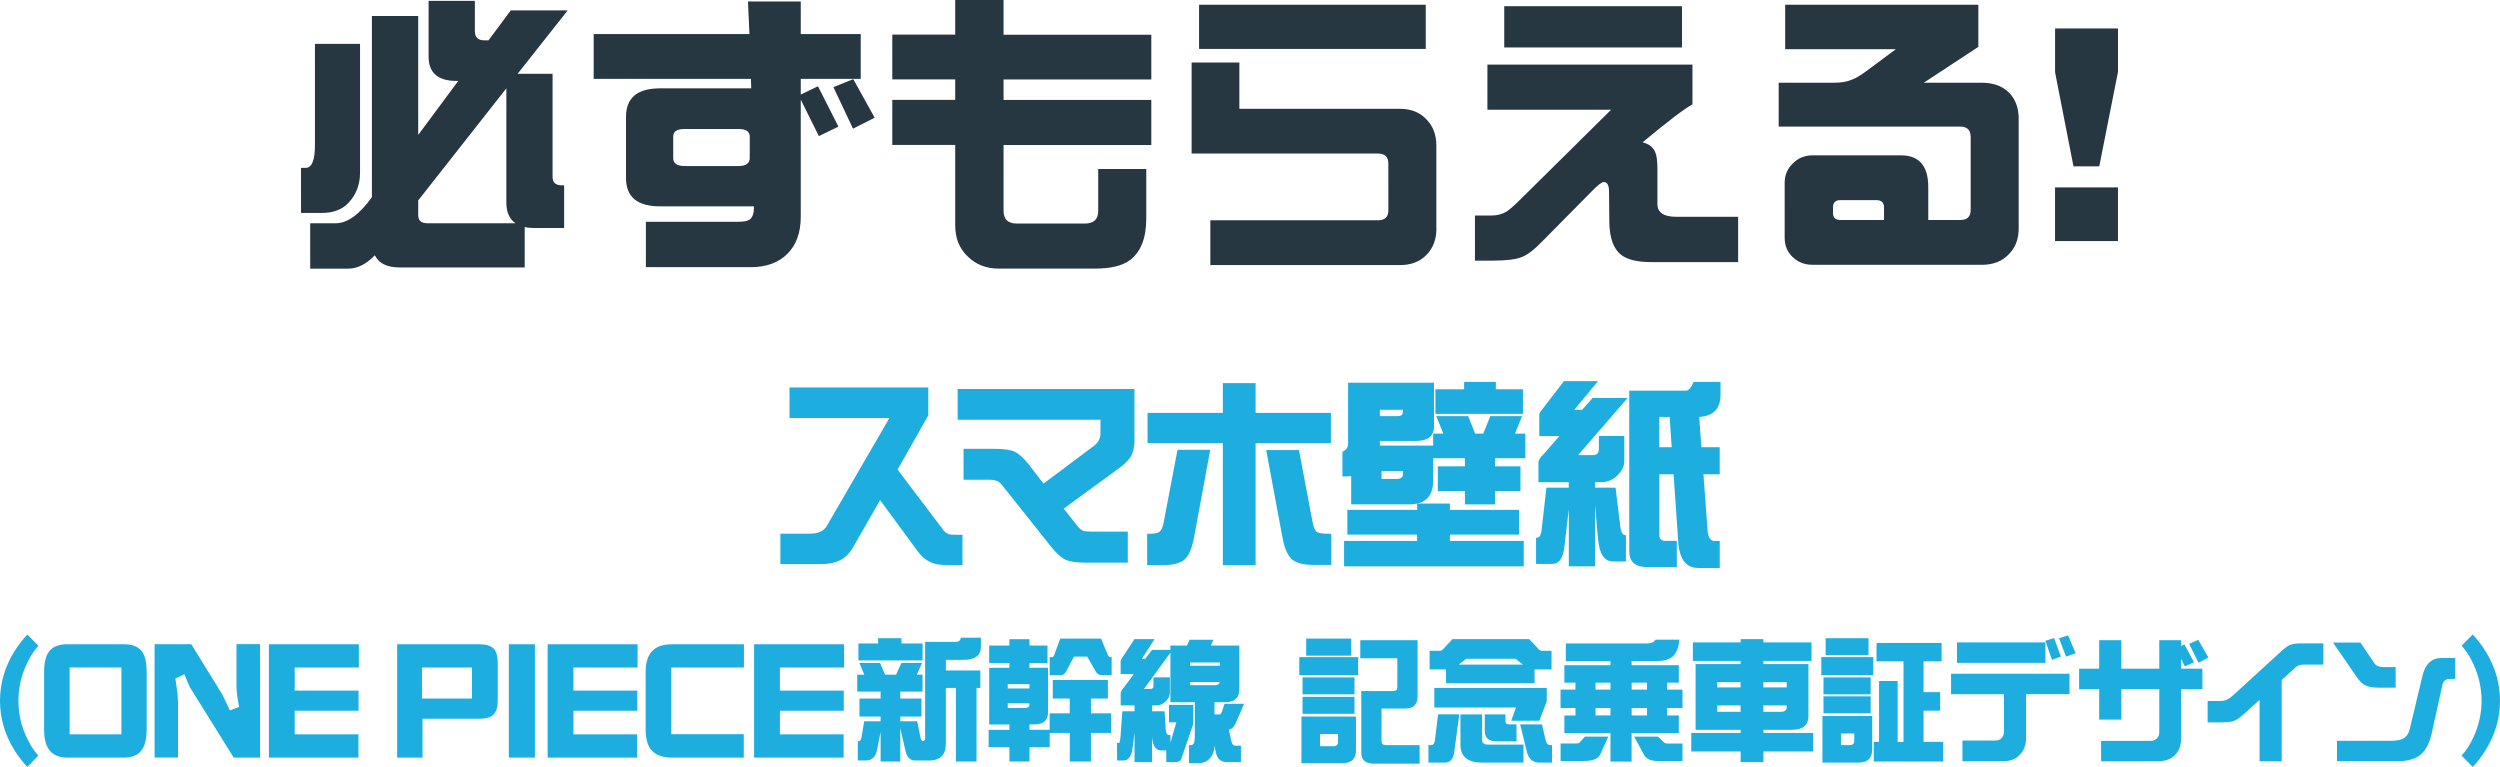
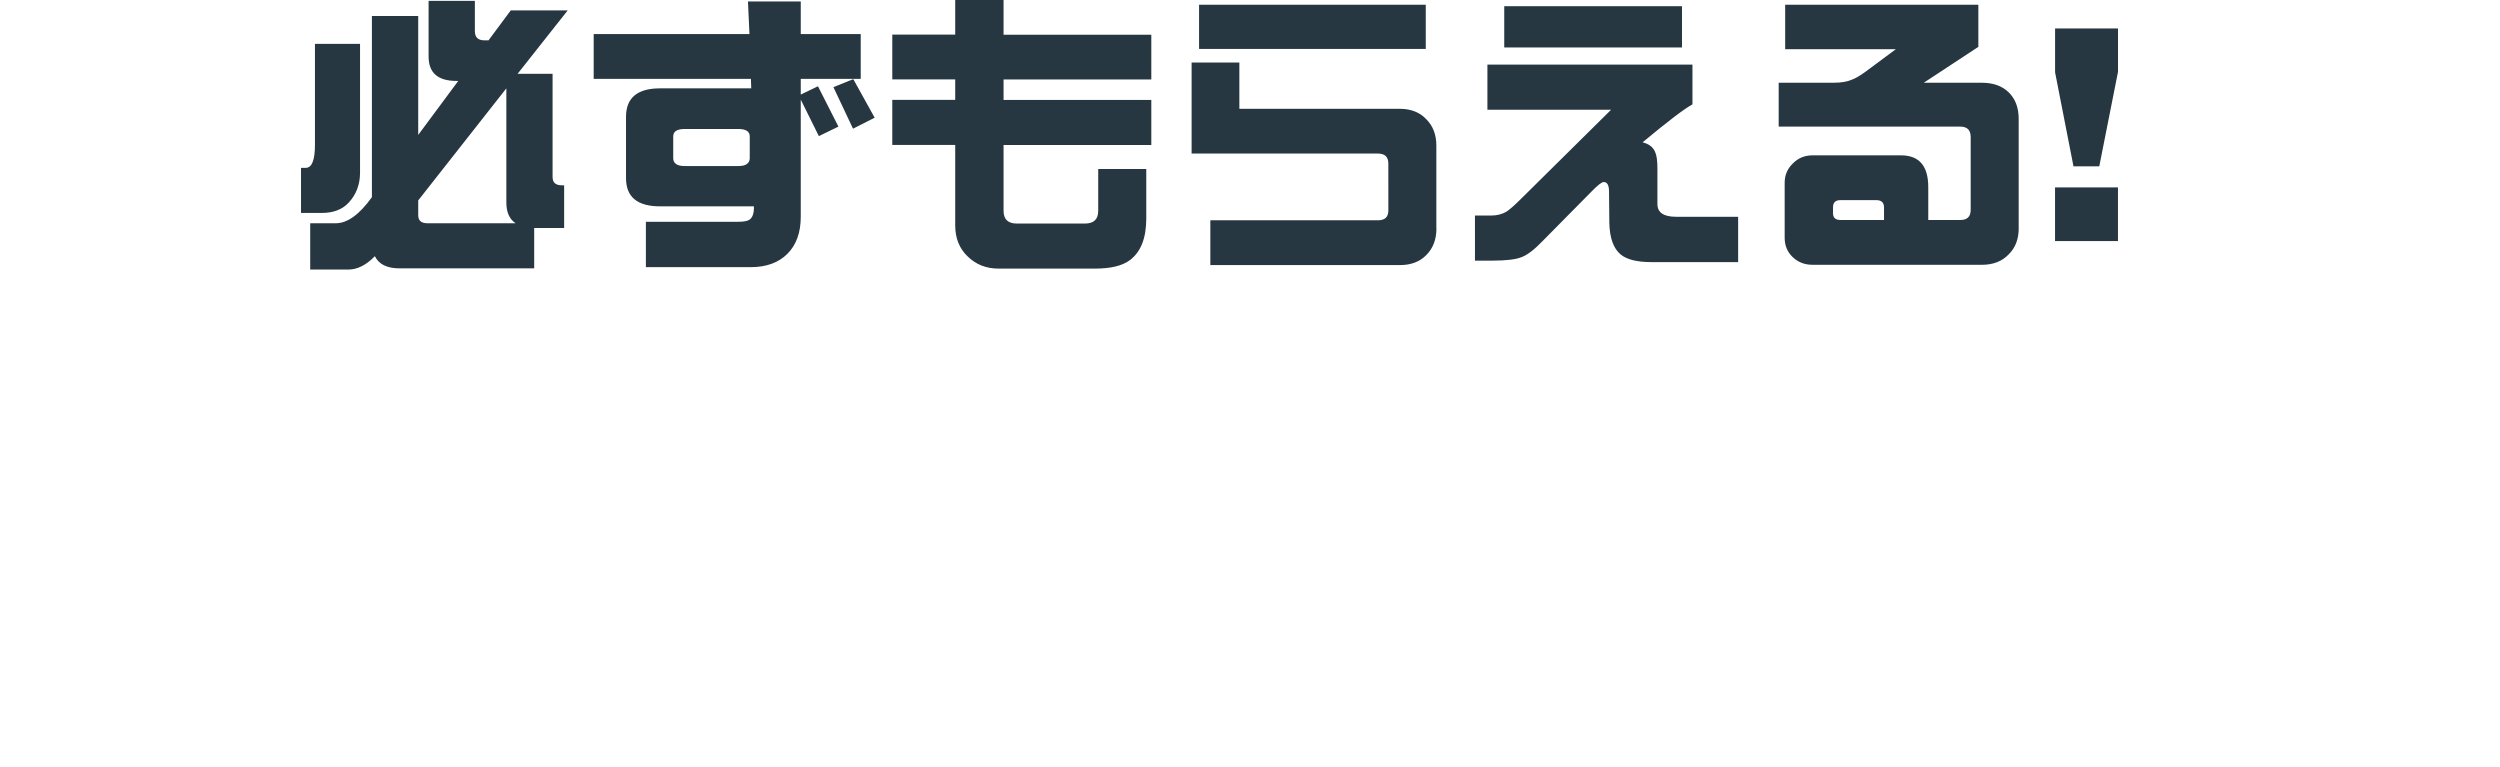
<svg xmlns="http://www.w3.org/2000/svg" width="590" height="181" viewBox="0 0 590 181">
  <g>
-     <path fill="#263741" d="M74.33 10.36h10.64v30.37c0 2.8-.89 5.16-2.66 7.07-1.49 1.63-3.6 2.45-6.3 2.45h-4.97V39.61h1.12c1.45 0 2.17-1.82 2.17-5.46V10.36Zm13.45-6.58H98.7v28.06l9.45-12.74h-.42c-4.39 0-6.58-1.91-6.58-5.74V.21h10.92v7.14c0 1.45.75 2.17 2.24 2.17h.98l5.25-7.07h13.44l-11.83 14.97h8.26v24.35c0 1.31.72 1.96 2.17 1.96h.56v10.08h-7.07c-.84 0-1.59-.07-2.24-.21v9.52H94.28c-2.94 0-4.88-.96-5.81-2.87-2.05 2.1-4.13 3.15-6.23 3.15h-9.03V52.69h6.02c2.75 0 5.6-2.05 8.54-6.16V3.78Zm31.72 17.07L98.7 47.3v3.5c0 1.26.72 1.89 2.17 1.89h20.8c-1.45-.98-2.17-2.61-2.17-4.9V20.85Zm83.63-2.24h-14.15v3.71l4.06-1.96 4.83 9.52-4.62 2.24-4.27-8.61v27.64c0 3.73-1.05 6.65-3.15 8.75-2.1 2.1-5 3.15-8.68 3.15h-24.72V52.34h21.71c1.35 0 2.26-.16 2.73-.49.75-.51 1.1-1.56 1.05-3.15h-22.13c-5.37 0-8.05-2.21-8.05-6.65V27.57c0-4.48 2.68-6.72 8.05-6.72h21.5l-.07-2.24h-37.11V8.04h36.76l-.35-7.7h12.46v7.7h14.15v10.57ZM176.94 37.3v-5.11c0-1.17-.91-1.75-2.73-1.75h-12.6c-1.82 0-2.73.58-2.73 1.75v5.11c0 1.26.91 1.89 2.73 1.89h12.6c1.82 0 2.73-.63 2.73-1.89Zm29.48-9.52-5.11 2.59-4.62-9.8 4.69-1.89 5.04 9.1Zm65.29 6.44h-34.87v15.53c0 2.01 1.05 3.01 3.15 3.01h16.04c2.1 0 3.15-1 3.15-3.01v-9.87h11.34v11.68c0 4.67-1.31 7.95-3.92 9.87-1.78 1.31-4.51 1.96-8.19 1.96h-22.76c-2.9 0-5.32-.96-7.28-2.87-1.96-1.87-2.94-4.31-2.94-7.35V34.21h-14.85V23.57h14.85v-4.83h-14.85V8.17h14.85V0h11.41v8.19h34.87v10.57h-34.87v4.83h34.87v10.64ZM339 53.88c0 2.61-.79 4.71-2.38 6.3-1.54 1.59-3.62 2.38-6.23 2.38h-44.75V51.99h39.56c1.63 0 2.45-.77 2.45-2.31V38.62c0-1.59-.82-2.38-2.45-2.38h-43.98V14.76h11.27v10.92h37.88c2.61 0 4.69.82 6.23 2.45 1.59 1.59 2.38 3.66 2.38 6.23v19.52Zm-2.52-42.33h-53.5V1.12h53.5v10.43Zm73.71 50.31h-20.38c-3.46 0-5.91-.61-7.35-1.82-1.68-1.4-2.57-3.87-2.66-7.42l-.07-7.42c0-1.49-.42-2.24-1.26-2.24-.47 0-1.42.75-2.87 2.24l-11.48 11.62c-2.06 2.15-3.78 3.45-5.18 3.92-1.35.51-3.6.77-6.72.77h-4.13V50.87h3.78c1.4 0 2.61-.3 3.64-.91.79-.51 2.01-1.59 3.64-3.22l21.08-20.85h-29.2V15.25h48.39v9.38c-1.96 1.07-5.88 4.06-11.77 8.96 1.49.37 2.47 1.12 2.94 2.24.37.75.56 2.05.56 3.92v8.4c0 2.01 1.47 3.01 4.41 3.01h14.64v10.71ZM396.95 11.2H355V1.47h41.95v9.73Zm79.47 42.61c0 2.61-.79 4.69-2.38 6.23-1.54 1.63-3.64 2.45-6.3 2.45h-39.98c-1.87 0-3.43-.61-4.69-1.82-1.26-1.21-1.89-2.73-1.89-4.55V43.17c0-1.82.63-3.33 1.89-4.55 1.26-1.31 2.82-1.96 4.69-1.96h20.87c4.29 0 6.44 2.5 6.44 7.49v7.77h7.56c1.63 0 2.45-.79 2.45-2.38V32.33c0-1.63-.82-2.45-2.45-2.45h-42.86V19.52h13.09c1.68 0 3.06-.23 4.13-.7.84-.28 1.96-.93 3.36-1.96l7.07-5.25H421.3V1.12h45.59v9.94l-12.88 8.47h13.72c2.66 0 4.76.75 6.3 2.24 1.59 1.54 2.38 3.64 2.38 6.3v25.75Zm-31.79-1.89v-2.94c0-1.17-.61-1.75-1.82-1.75h-8.47c-1.17 0-1.75.56-1.75 1.68v1.4c0 1.07.58 1.61 1.75 1.61h10.29ZM499.84 17l-4.41 22.25h-6.09L485 17.07V6.72h14.85v10.29Zm0 39.89h-14.85V44.23h14.85v12.66Z" />
-     <path fill="#1daedf" d="M227.15 133.37h-3.17c-1.63 0-2.87-.14-3.7-.43-1.38-.45-2.61-1.39-3.7-2.83l-8.88-12.09-6.15 10.75c-.9 1.66-1.97 2.8-3.22 3.41-1.22.64-2.8.96-4.75.96h-9.41v-7.2h7.06c1.89 0 3.19-.61 3.89-1.82l14.79-25.48h-23.58v-7.2h32.75v6.57l-7.25 12.81 10.71 14.15c.38.54.85.91 1.39 1.1.32.1.88.14 1.68.14h1.54v7.15Zm40.6-29.41c0 1.57-.34 2.9-1.01 3.98-.51.8-1.41 1.66-2.69 2.59l-13.01 9.5 3.17 4.03c.48.61.94 1.01 1.39 1.2.35.13.99.19 1.92.19h8.64v7.34h-10.04c-2.11 0-3.68-.24-4.71-.72-.99-.48-2.13-1.52-3.41-3.12l-11.38-14.3c-.48-.64-.94-1.02-1.39-1.15-.38-.19-1.02-.29-1.92-.29h-5.91v-7.29h7.25c2.21 0 3.81.22 4.8.67 1.02.48 2.18 1.54 3.46 3.17l3.36 4.37 11.86-8.88c1.06-.8 1.58-1.77 1.58-2.93v-3.26H226v-7.25h41.73v12.14Zm17.86 2.21-3.79 20.49c-.48 2.69-1.23 4.48-2.26 5.37-.99.9-2.74 1.34-5.23 1.34h-3.6v-7.39c1.38 0 2.27-.11 2.69-.34.58-.32.98-1.1 1.2-2.35l3.27-17.13h7.73Zm28.48-1.59h-17.77v28.79h-7.73v-28.79h-17.77v-7.15h17.77v-7.01h7.73v7.01h17.77v7.15Zm.09 28.74h-4.13c-2.47 0-4.21-.46-5.23-1.39-.99-.9-1.73-2.67-2.21-5.33l-3.79-20.39h7.73l3.22 17.03c.22 1.28.61 2.08 1.15 2.4.48.22 1.57.34 3.26.34v7.34Zm3.98-42.99h20.26v10.32c0 2.27-1.44 3.41-4.32 3.41h-8.45v1.1h12.58v-2.83h2.4l-1.68-4.13h7.54l1.63 4.13h1.92l1.68-4.13h7.49l-1.68 4.13h2.45v5.81h-7.15v1.92h6v5.81h-6v3.17h-7.11v-3.17h-6.39v-5.81h6.39v-1.92h-7.49v5.28c0 3.74-1.89 5.61-5.67 5.61h-13.68v-6.67c-.64.06-1.33.1-2.07.1v-5.81c.9-.48 1.34-1.1 1.34-1.87V90.34Zm40.34 29.99v5.85h-16.33v1.49h17.43v6h-42.4v-6h17.24v-1.49h-16.47v-5.85h16.47v-1.49h7.73v1.49h16.33ZM325.66 98.2h4.32c.74 0 1.1-.37 1.1-1.1v-.38h-5.43v1.49Zm3.93 14.83c.99 0 1.49-.37 1.49-1.1v-.77h-5.04v1.87h3.55Zm15.94-22.89h7.49v1.73h6.39v5.81h-20.65v-5.81h6.77v-1.73Zm23.54-.19h8.07l-5.62 6.76h1.87l2.45-2.78h8.26l-11.67 13.48h3.41c.99 0 1.49-.45 1.49-1.34v-3.17h6v6c0 1.02-.46 2.05-1.39 3.07-1.12 1.22-2.47 1.82-4.03 1.82h-1.49v1.3h4.85l1.15 9.36c.16 1.25.59 1.87 1.3 1.87v6.19h-3.02c-2.05 0-3.23-1.74-3.55-5.23l-.72-8.11v14.49h-6.19v-13.53l-1.06 9.12c-.32 2.56-1.28 3.84-2.88 3.84h-3.79v-6.19h.19c.58 0 .94-.54 1.1-1.63l1.15-10.17h5.28v-1.3h-7.15v-4.7c0-.51.48-1.23 1.44-2.16l3.51-4.03h-4.75v-5.04c0-.29.13-.58.38-.86l5.43-7.05Zm30.58.19h6.39v3.02c0 3.29-1.68 5.04-5.04 5.23l.53 7.15h4.32v6.38h-3.84l1.01 13.68c.22 1.38.74 2.06 1.54 2.06h1.3v6.38h-5.09c-2.69 0-4.24-1.82-4.66-5.47l-1.15-16.65h-3.36v14.39c0 .9.5 1.34 1.49 1.34h2.64v6.19h-6.96c-2.85 0-4.27-1.25-4.27-3.74V92.2h13.3c.74 0 1.36-.69 1.87-2.06Zm-5.13 15.4-.48-7.15h-2.45v7.15h2.93ZM9.06 178.31 6.47 181c-1.2-1.24-2.25-2.61-3.17-4.13-2.2-3.6-3.3-7.43-3.3-11.48s1.1-7.91 3.3-11.51c.92-1.51 1.97-2.89 3.17-4.13l2.59 2.65c-1.07 1.17-2.02 2.67-2.85 4.48-1.24 2.71-1.86 5.54-1.86 8.51s.62 5.77 1.86 8.48c.83 1.81 1.78 3.29 2.85 4.45Zm25.54-6c0 2.25-.45 3.9-1.34 4.95-.87 1.02-2.24 1.54-4.12 1.54H15.9c-3.66 0-5.49-2.16-5.49-6.49v-13.78c0-2.3.45-3.97 1.34-4.99.87-1 2.25-1.5 4.16-1.5h13.24c1.93 0 3.32.5 4.19 1.5.85 1 1.27 2.66 1.27 4.99v13.78Zm-5.95.99v-15.78H16.43v15.78h12.22Zm32.73 5.49h-6.23l-10.11-16.24c-.26-.41-.53-.97-.81-1.69-.42-1.05-.66-1.63-.7-1.73l-2.15 1c.42 2.61.63 4.48.63 5.6v13.05h-5.53v-26.75h8.66l7.32 11.86s.6 1.28 1.8 3.76l2.18-.81c-.42-1.94-.63-3.62-.63-5.03v-9.79h5.56v26.75Zm23.31-21.26H69.55v5.45h15.07v4.76H69.55v5.57h15.04v5.49H63.46v-26.75h21.23v5.49Zm32.78 7.87c0 1.46-.33 2.53-.99 3.22-.66.67-1.73 1-3.2 1H99.72v9.17h-5.99v-26.75h19.3c1.62 0 2.77.33 3.45 1 .66.67.99 1.84.99 3.53v8.83Zm-6.09-.54v-7.33h-11.8v7.33h11.8Zm14.86 13.93h-6.16v-26.75h6.16v26.75Zm24.23-21.26h-15.14v5.45h15.07v4.76h-15.07v5.57h15.04v5.49h-21.13v-26.75h21.23v5.49Zm25.1 0h-17.15v15.74h17.11v5.53H158.7c-2.18 0-3.79-.54-4.82-1.61-1.01-1.07-1.51-2.74-1.51-4.99v-13.66c0-4.32 2.03-6.49 6.09-6.49h17.11v5.49Zm23.63 0h-15.14v5.45h15.07v4.76h-15.07v5.57h15.04v5.49h-21.13v-26.75h21.23v5.49Zm3.64-1.06h4.87l1.15 2.75h2.62l1.25-2.75h4.87l-1.22 2.75h1.34v4h-5.25v1.63h4.99v4.25h-4.99v1.12h4l.77 3.87c.11.51.27.77.48.77h.03c.38 0 .58-.17.58-.51v-22.87h7.14c.83 0 1.25-.33 1.25-.99h4.77v2.14c0 2.07-1.38 3.1-4.13 3.1h-4.13v2.5h8.13v4.13h-.9v17.37h-4.87v-17.37h-2.37v13.11c0 2.45-1.09 3.77-3.27 3.97v.03h-4c-1.15 0-1.9-.74-2.24-2.21l-1.25-5.41v7.87h-4.64v-6.97l-.86 4.32c-.34 1.6-1.22 2.4-2.62 2.4h-1.89v-4.61h.38c.19 0 .35-.27.48-.8l.64-3.84h3.87v-1.12h-4.99v-4.25h4.99v-1.63h-5.51v-4h1.66l-1.15-2.75Zm4.39-5.86h5.51v1.25h4.99v4h-15.14v-4h4.64v-1.25Zm39.98 1.73v4.13h-4.26v1.12h4.39v10.52c0 1.9-1.09 2.85-3.27 2.85h-1.12v1.28h4.77v-3.9h4.74v-3.49h-4v-4.38h13v4.38h-4v3.49h4.77v4.64h-4.77v6.75h-4.99v-6.75h-4.74v3.36h-4.77v3.39h-4.74v-3.39h-4.9v-4.09h4.9v-1.28h-4.77V157.6h4.77v-1.12h-4.77v-4.13h4.77v-1.5h4.74v1.5h4.26Zm-9.38 10.14h5.12v-1.02h-5.12v1.02Zm4 4.61c.75 0 1.12-.29 1.12-.86v-.26h-5.12v1.12h4Zm8.39-16.38h9.64l1.34 3.26c.26.75.51 1.12.77 1.12h.38v4.25h-2.37c-.58 0-1.06-.32-1.44-.96l-1.95-3.42h-3.14l-1.79 3.42c-.36.64-.8.96-1.31.96h-2.62v-4.25h.61c.23 0 .46-.37.67-1.12l1.22-3.26Zm17.52.13h4.74l-3.01 4.64h.8l1.6-2.11h4.35v-1.02h3.91l.61-1.38h5.63l-.61 1.38h6.72v10.4c0 1.98-1.12 2.97-3.36 2.97h-2.5v2.88h1.12c.28 0 .48-.19.61-.58l.64-1.92h4.61l-1.99 4.61c-.34.83-.88 1.32-1.6 1.47l.61 2.78c.13.68.46 1.02.99 1.02h1.25v3.87h-3.36c-1.32 0-2.17-.71-2.53-2.14l-.35-1.7c-.02 1.22-.42 2.23-1.18 3.04-.62.7-1.52 1.06-2.69 1.06h-2.14v-4.26h.51c.58 0 .86-.71.86-2.14v-8h-5.76v-11.68l-6.24 8.57h1.38c.58 0 .86-.21.86-.64v-2.11h3.87v3.61c0 .64-.27 1.27-.8 1.89-.68.75-1.49 1.12-2.43 1.12h-.99v1.38h2.98l.26 4.38c.11.83.36 1.25.77 1.25h.35v1.79l1.38-4.8h-1.73v-4.13h5.73v4.51l-2.79 8.16c-.19.55-.64.83-1.34.83h-2.24v-2.75h-1.25c-1.22 0-1.92-1.04-2.11-3.13v5.89h-4.13v-6.94l-.45 3.55c-.28 2-.96 3.01-2.05 3.01h-1.63v-4.13h.48c.13 0 .23-.42.32-1.25l.45-6.24h2.88v-1.38h-3.27v-2.88c0-.34.28-.82.83-1.44l2.27-3.07h-3.11v-3.01c0-.19.07-.38.22-.58l3.04-4.67Zm13.13 6.27h7.01v-.77h-7.01v.77Zm5.89 4.6c.64 0 1-.25 1.09-.74h-6.98v.74h5.89Zm33.76-6.62v4.25h-13.89v-4.25h13.89Zm-13.38 14.01h12.87v8c0 2-1.08 3.01-3.23 3.01h-9.64v-11Zm12.52-9.24v4H307.4v-4h12.26Zm0 4.6v4H307.4v-4h12.26Zm-.77-13.75v4.03h-10.63v-4.03h10.63Zm-4.26 25.4c.77 0 1.15-.34 1.15-1.02v-1.86h-4.26v2.88h3.1Zm6.41-25.02h13.51v13.24c0 1.92-.96 2.88-2.88 2.88h-5.63v7.65c0 .66.33.99.99.99h8v4.38h-10.76c-2.01 0-3.01-.87-3.01-2.62v-14.52h7.52c.66 0 .99-.29.99-.86v-6.88h-8.74v-4.25Zm23.35 17.5-1.19 8.92c-.23 1.64-.96 2.46-2.18 2.46h-3.91v-4.13h.77c.36 0 .61-.34.74-1.02l.77-6.24h4.99Zm-1.63-17.75h18.15l1.92 2.05c.34.47.7.7 1.09.7h2.24v4.38h-4v3.26h-20.9v-3.26h-3.87v-4.38h2.4c.36 0 .72-.23 1.06-.7l1.92-2.05Zm-4.26 11.51h26.54v3.14l-1.76 4.61h-6.63l1.12-3.13H338.5v-4.61Zm5.77-5.5h15.14l-1.76-1.38h-11.62l-1.76 1.38Zm.38 11.74h5.12v6.01c0 .75.46 1.12 1.38 1.12h8.39v4.25h-9.76c-3.42 0-5.12-1.42-5.12-4.25v-7.13Zm5.76 0h4.87v1.63c0 .49.33.74.99.74h1.63v4h-4.61c-1.92 0-2.88-.79-2.88-2.37v-4Zm8.36 2.37h5.15l.86 3.77c.15.75.52 1.12 1.12 1.12h.38v4.13h-2.88c-1.58 0-2.58-.79-3.01-2.37l-1.63-6.65Zm31.93-20h5.63c-.17 1.88-.69 3.2-1.57 3.97-.83.7-2.03 1.06-3.59 1.06h-6.11v.99h11.14v4.13h-2.75v1.63h3.62v4.35h-3.62v1.76h2.75v4.13h-11.14v6.75h-4.99v-6.75h-10.88v-4.13h2.62v-1.76h-3.52v-4.35h3.52v-1.63h-2.62v-4.13h10.88v-.99h-10.53v-4.13h19.27c.9 0 1.52-.3 1.89-.9Zm-16.64 22.87h5.51l-1.95 4.29c-.51.98-1.78 1.47-3.81 1.47h-5.51v-4.13h3.65c.36 0 .65-.08.86-.26l1.25-1.38Zm6.01-11.09v-1.63h-3.52v1.63h3.52Zm-3.52 6.1h3.52v-1.76h-3.52v1.76Zm12.14-6.1v-1.63h-3.62v1.63h3.62Zm-3.62 4.35v1.76h3.62v-1.76h-3.62Zm.61 6.74h5.63l1.41 1.38c.17.17.46.26.86.26h3.49v4.13h-5.76c-1.66 0-2.75-.46-3.27-1.38l-2.37-4.38Zm41.84-22.23v4.38h-11.36v.74h10.63v12.25c0 2.18-1.29 3.26-3.87 3.26h-6.75v.74h11.75v4.38h-11.75v2.49h-5.38v-2.49h-11.65v-4.38h11.65v-.74h-10.63v-15.51h10.63v-.74h-11.27v-4.38h11.27v-.77h5.38v.77h11.36Zm-22.25 10.62h5.51v-1.25h-5.51v1.25Zm5.51 5.76v-1.5h-5.51v1.5h5.51Zm5.38-7v1.25h5.51v-1.25h-5.51Zm4.13 7c.92 0 1.38-.37 1.38-1.12v-.38h-5.51v1.5h4.13Zm21.8-12.89v4.25h-12.26v-4.25h12.26Zm-12 13.88h11.75v7.87c0 2.09-1.08 3.13-3.23 3.13h-8.51v-11Zm11.39-9.11v4h-11.14v-4h11.14Zm0 4.47v4h-11.14v-4h11.14Zm-.51-13.72v4h-10.12v-4h10.12Zm-4.51 25.24c.77 0 1.15-.33 1.15-.99v-1.76h-3.14v2.75h1.98Zm21.76-24.12v4.35h-4.26v7.26h3.91v4.38h-3.91v7.36h4.64v4.64h-16.39v-4.64h1.25v-14.36h4.39v14.36h1.38v-19h-6.37v-4.35h15.37Zm30.17 12.09h-10.24v10.36c0 1.64-.5 2.96-1.5 3.97-.94 1-2.25 1.5-3.94 1.5h-9.57v-4.89h7.78c.62 0 1.1-.18 1.44-.54.38-.4.58-.9.58-1.47v-8.92h-12.49V159h27.95v4.83Zm-5.67-7.39h-20.87v-4.83h20.87v4.83Zm3.65-1.47-2.11.77-1.54-4.51 2.05-.64 1.6 4.38Zm3.49-.8-2.27.8-1.66-4.32 2.14-.7 1.79 4.22Zm29.92 8.48h-5.03v11.61c0 1.66-.48 2.97-1.44 3.93-.98.98-2.29 1.47-3.94 1.47h-13.51v-4.8h11.65c.6 0 1.1-.19 1.5-.58.38-.36.58-.84.58-1.44v-10.2h-8.96v7.2h-5.22v-7.2h-4.74v-4.83h4.74v-6.72h5.22v6.72h8.96v-6.72h5.12l.03 1.38.77-.38 2.27 4.19-2.14 1.02-.9-1.79v2.3h5.03v4.83Zm1.41-7.45-2.34 1.22-2.21-4.45 2.15-.96 2.4 4.19Zm27.12 1.66h-4.45c-.7 0-1.23.09-1.57.26-.21.09-.6.41-1.15.96l-2.66 2.4v19.19h-5.22v-14.49l-3.68 3.33c-1 .92-1.85 1.48-2.53 1.69-.58.19-1.63.29-3.17.29H521v-5.05h2.95c.77 0 1.4-.15 1.89-.45.26-.13.76-.52 1.5-1.18l10.76-9.85c.96-.9 1.73-1.47 2.3-1.73.55-.26 1.44-.38 2.66-.38h5.25v5.02Zm17.05 5.44h-3.81c-1.39 0-2.42-.15-3.1-.45-.79-.32-1.54-1-2.24-2.05l-5.63-8.16h6.47l3.3 4.89c.41.6 1.1.9 2.08.9h2.95v4.86Zm14.08-2.08c-1.05 0-1.62.01-1.73.03-.66.15-1.08.54-1.25 1.18l-2.59 11.71c-.51 2.2-1.32 3.8-2.43 4.8-1.24 1.13-3.05 1.7-5.44 1.7h-14.47v-4.8h12.49c1.3 0 2.27-.14 2.91-.42.9-.41 1.48-1.17 1.76-2.3l3.04-12.7c.66-2.75 2.17-4.13 4.51-4.13h3.2v4.93Zm10.56 5.18c0 4.05-1.1 7.88-3.3 11.48-.92 1.51-1.96 2.89-3.14 4.13l-2.62-2.69c1.09-1.15 2.04-2.63 2.85-4.45 1.24-2.71 1.86-5.53 1.86-8.48s-.62-5.8-1.86-8.51c-.81-1.81-1.76-3.31-2.85-4.48l2.62-2.65c1.17 1.24 2.22 2.61 3.14 4.13 2.2 3.6 3.3 7.44 3.3 11.51Z" />
+     <path fill="#263741" d="M74.33 10.36h10.64v30.37c0 2.8-.89 5.16-2.66 7.07-1.49 1.63-3.6 2.45-6.3 2.45h-4.97V39.61h1.12c1.45 0 2.17-1.82 2.17-5.46V10.36Zm13.45-6.58H98.7v28.06l9.45-12.74h-.42c-4.39 0-6.58-1.91-6.58-5.74V.21h10.92v7.14c0 1.45.75 2.17 2.24 2.17h.98l5.25-7.07h13.44l-11.83 14.97h8.26v24.35c0 1.31.72 1.96 2.17 1.96h.56v10.08h-7.07v9.52H94.28c-2.94 0-4.88-.96-5.81-2.87-2.05 2.1-4.13 3.15-6.23 3.15h-9.03V52.69h6.02c2.75 0 5.6-2.05 8.54-6.16V3.78Zm31.72 17.07L98.7 47.3v3.5c0 1.26.72 1.89 2.17 1.89h20.8c-1.45-.98-2.17-2.61-2.17-4.9V20.85Zm83.63-2.24h-14.15v3.71l4.06-1.96 4.83 9.52-4.62 2.24-4.27-8.61v27.64c0 3.73-1.05 6.65-3.15 8.75-2.1 2.1-5 3.15-8.68 3.15h-24.72V52.34h21.71c1.35 0 2.26-.16 2.73-.49.75-.51 1.1-1.56 1.05-3.15h-22.13c-5.37 0-8.05-2.21-8.05-6.65V27.57c0-4.48 2.68-6.72 8.05-6.72h21.5l-.07-2.24h-37.11V8.04h36.76l-.35-7.7h12.46v7.7h14.15v10.57ZM176.94 37.3v-5.11c0-1.17-.91-1.75-2.73-1.75h-12.6c-1.82 0-2.73.58-2.73 1.75v5.11c0 1.26.91 1.89 2.73 1.89h12.6c1.82 0 2.73-.63 2.73-1.89Zm29.48-9.52-5.11 2.59-4.62-9.8 4.69-1.89 5.04 9.1Zm65.29 6.44h-34.87v15.53c0 2.01 1.05 3.01 3.15 3.01h16.04c2.1 0 3.15-1 3.15-3.01v-9.87h11.34v11.68c0 4.67-1.31 7.95-3.92 9.87-1.78 1.31-4.51 1.96-8.19 1.96h-22.76c-2.9 0-5.32-.96-7.28-2.87-1.96-1.87-2.94-4.31-2.94-7.35V34.21h-14.85V23.57h14.85v-4.83h-14.85V8.17h14.85V0h11.41v8.19h34.87v10.57h-34.87v4.83h34.87v10.64ZM339 53.88c0 2.61-.79 4.71-2.38 6.3-1.54 1.59-3.62 2.38-6.23 2.38h-44.75V51.99h39.56c1.63 0 2.45-.77 2.45-2.31V38.62c0-1.59-.82-2.38-2.45-2.38h-43.98V14.76h11.27v10.92h37.88c2.61 0 4.69.82 6.23 2.45 1.59 1.59 2.38 3.66 2.38 6.23v19.52Zm-2.52-42.33h-53.5V1.12h53.5v10.43Zm73.71 50.31h-20.38c-3.46 0-5.91-.61-7.35-1.82-1.68-1.4-2.57-3.87-2.66-7.42l-.07-7.42c0-1.49-.42-2.24-1.26-2.24-.47 0-1.42.75-2.87 2.24l-11.48 11.62c-2.06 2.15-3.78 3.45-5.18 3.92-1.35.51-3.6.77-6.72.77h-4.13V50.87h3.78c1.4 0 2.61-.3 3.64-.91.79-.51 2.01-1.59 3.64-3.22l21.08-20.85h-29.2V15.25h48.39v9.38c-1.96 1.07-5.88 4.06-11.77 8.96 1.49.37 2.47 1.12 2.94 2.24.37.75.56 2.05.56 3.92v8.4c0 2.01 1.47 3.01 4.41 3.01h14.64v10.71ZM396.95 11.2H355V1.47h41.95v9.73Zm79.47 42.61c0 2.61-.79 4.69-2.38 6.23-1.54 1.63-3.64 2.45-6.3 2.45h-39.98c-1.87 0-3.43-.61-4.69-1.82-1.26-1.21-1.89-2.73-1.89-4.55V43.17c0-1.82.63-3.33 1.89-4.55 1.26-1.31 2.82-1.96 4.69-1.96h20.87c4.29 0 6.44 2.5 6.44 7.49v7.77h7.56c1.63 0 2.45-.79 2.45-2.38V32.33c0-1.63-.82-2.45-2.45-2.45h-42.86V19.52h13.09c1.68 0 3.06-.23 4.13-.7.84-.28 1.96-.93 3.36-1.96l7.07-5.25H421.3V1.12h45.59v9.94l-12.88 8.47h13.72c2.66 0 4.76.75 6.3 2.24 1.59 1.54 2.38 3.64 2.38 6.3v25.75Zm-31.79-1.89v-2.94c0-1.17-.61-1.75-1.82-1.75h-8.47c-1.17 0-1.75.56-1.75 1.68v1.4c0 1.07.58 1.61 1.75 1.61h10.29ZM499.84 17l-4.41 22.25h-6.09L485 17.07V6.72h14.85v10.29Zm0 39.89h-14.85V44.23h14.85v12.66Z" />
  </g>
</svg>